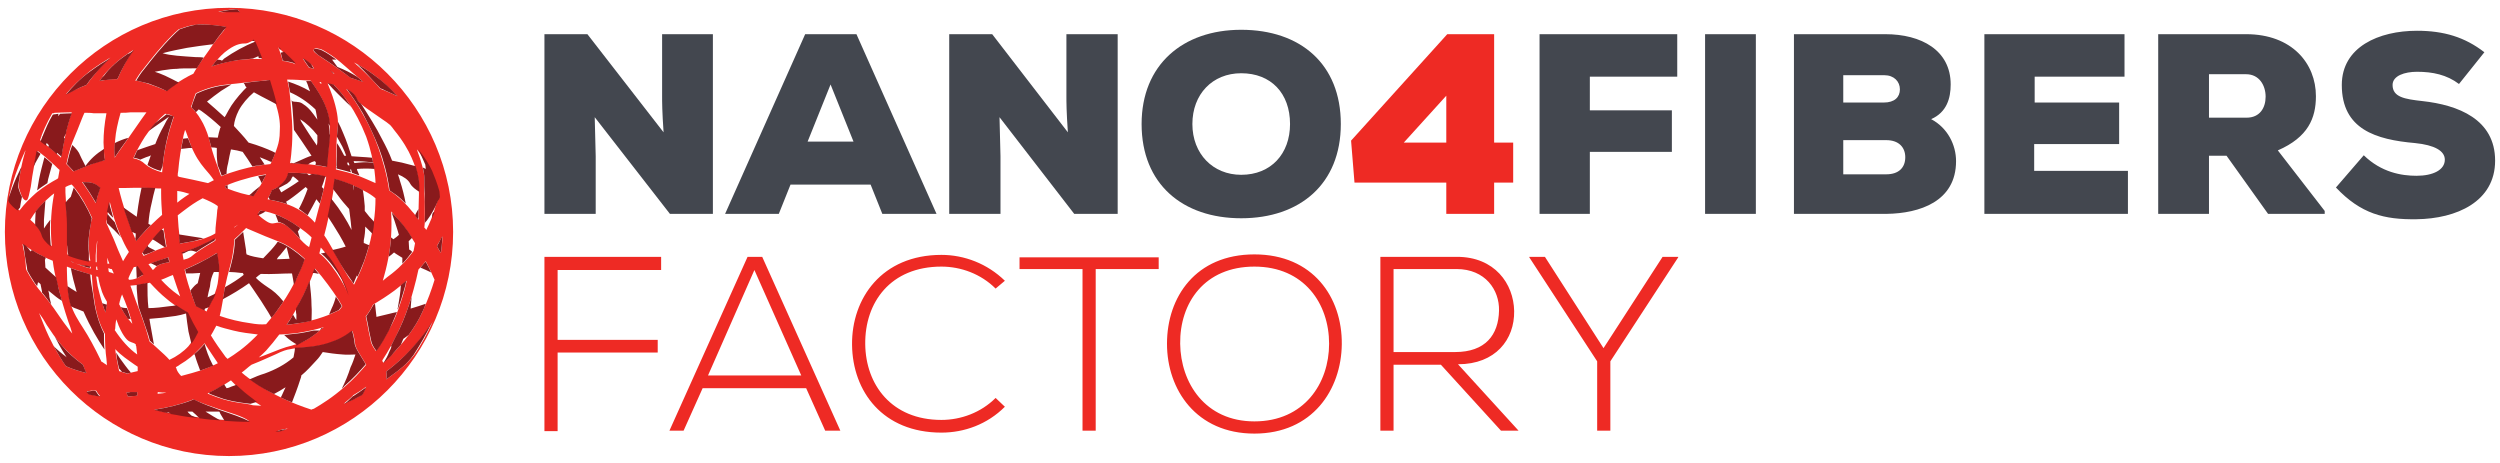
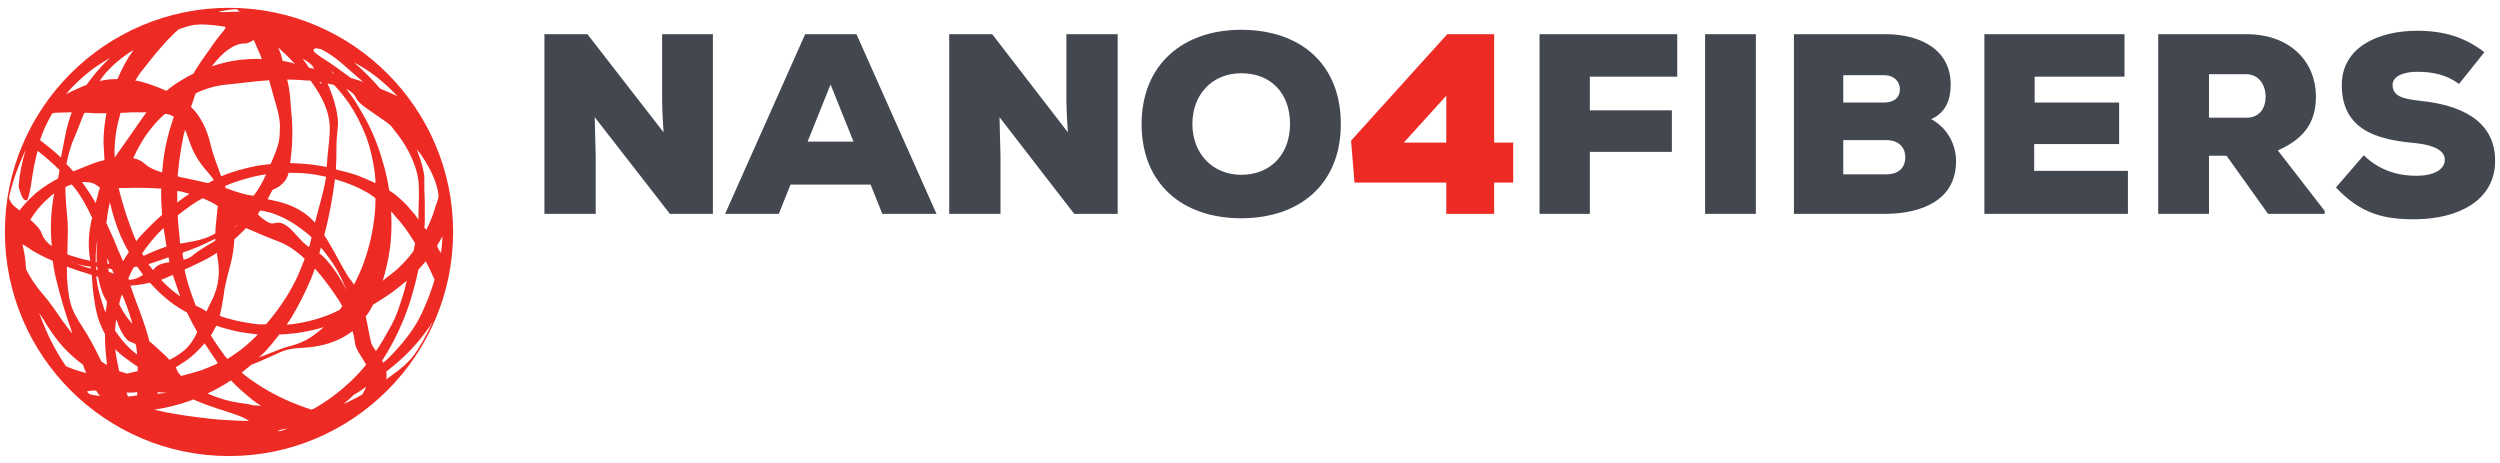
<svg xmlns="http://www.w3.org/2000/svg" version="1.1" id="Layer_1" x="0" y="0" viewBox="0 0 512 94.9" xml:space="preserve">
  <style>.st0{fill:#43474f}.st1{fill:#ee2a24}</style>
  <path class="st0" d="M135.9 27.1c-.3-4.4-.3-6.1-.3-7.5V7H146v36.8h-8.8L121.8 24l.2 8v11.8h-10.5V7h8.8l15.6 20.1zm42.4 10.7h-16.4l-2.4 6h-11L164.9 7h10.5l16.4 36.8h-11.1l-2.4-6zm-8.2-20.5L165.4 29h9.4l-4.7-11.7zm48.6 9.8c-.3-4.4-.3-6.1-.3-7.5V7h10.5v36.8H220L204.7 24l.2 8v11.8h-10.5V7h8.8l15.5 20.1zm35.5 17.6c-12 0-20.4-7-20.4-19.3 0-12.1 8.4-19.3 20.4-19.3 12.1 0 20.4 7 20.4 19.3s-8.4 19.3-20.4 19.3zm0-29.7c-5.9 0-10 4.3-10 10.4 0 6.1 4.2 10.4 10 10.4 6.1 0 10-4.3 10-10.4 0-6.3-3.9-10.4-10-10.4z" />
  <path class="st1" d="M306 7v22.2h3.9v8.2H306v6.4h-9.8v-6.4h-18.8l-.7-8.6L296.4 7h9.6zm-9.8 22.2v-9.6l-8.7 9.6h8.7z" />
  <path class="st0" d="M315.3 43.8V7h28.2v8.7h-17.9v6.9h16.8v8.5h-16.8v12.7h-10.3zm33.9 0V7h10.4v36.8h-10.4zM386.1 7c7.4 0 13.4 3.3 13.4 10.3 0 2.8-.8 5.7-4 7.1 3.4 1.8 5.1 5.3 5.1 8.6 0 8.3-7.5 10.7-14.2 10.8h-19V7h18.7zm-8.6 14h8.3c2.2 0 3.3-1.1 3.3-2.7s-1.2-2.9-3.2-2.9h-8.4V21zm0 14.7h8.8c2.6 0 3.9-1.4 3.9-3.5 0-2-1.3-3.5-3.9-3.5h-8.8v7zm58.3 8.1h-29.4V7h28.7v8.7h-18.4V21H434v8.5h-17.4V35h19.2v8.8zm40.2 0h-11.5L456 31.9h-3.6v11.9H442V7h18c9.4 0 14.3 6 14.3 12.7 0 4.5-1.6 8.4-7.8 11.1l9.6 12.4v.6zm-23.6-28.5v8.8h7.7c2.7 0 3.9-2 3.9-4.3s-1.3-4.6-4-4.6h-7.6zm51.2 1.9c-2.5-1.9-5.4-2.5-8.6-2.5-2.5 0-5 .8-5 2.7 0 2.5 2.5 2.9 6.1 3.3 7.3.8 14.9 3.7 14.9 12.2 0 8.4-7.9 11.9-16.1 12-6.6.1-11.4-1.1-16.5-6.5l5.7-6.6c3.6 3.5 7.7 4.2 10.8 4.2 3.4 0 5.8-1.2 5.8-3.3 0-1.8-2.1-3-6.1-3.4-8-.7-15-2.8-15-11.9 0-7.8 7.6-11.1 15.4-11.1 5.5 0 9.8 1.3 13.8 4.4l-5.2 6.5z" />
  <path class="st1" d="M46.9 1.6C21.6 1.6 1 22.2 1 47.5c0 25.3 20.6 45.9 45.9 45.9 25.3 0 45.9-20.6 45.9-45.9 0-25.3-20.6-45.9-45.9-45.9zm-45 38.5c.2-.9.5-1.9.8-2.9.6-2 1.5-4.2 2.5-6.4v.1c-.7 2.3-1.2 4.7-1.4 7.3 0 0 .4 1.6.9 2.4.3.4.6.6.9.3.2-.3.4-1.1.7-2.6.2-1.5.4-2.9.7-4.4.2-.9.4-1.9.7-3 1.1.8 2 1.6 3.1 2.6.5.4.9.9 1.4 1.3-.1.5-.2 1.1-.3 1.7 0 0-.1 0-.1.1-1.3.7-2.8 1.6-4.4 2.9-1.1 1-2.3 2.1-3.4 3.6-.4-.3-.7-.6-1-.8-.4-.4-.8-.7-.9-1.2-.3-.3-.2-.6-.2-1zM48.5 1.9c.1.1.1.1 0 0 .2.2.4.3.5.4l.1.1c-1.2 0-2.3 0-3.5.1-.3 0-.6-.1-.9-.1 1-.2 2.1-.4 3.3-.5h.5zm26.4 62.9c.6-.7 1.1-1.6 1.5-2.4 1.5-.9 2.9-1.8 4.4-2.9.8-.6 1.6-1.3 2.5-2-.1.5-.3 1.1-.4 1.7-.4 1.4-.8 2.7-1.3 4.1-.5 1.4-1.1 2.8-2 4.3-.7 1.3-1.5 2.7-2.6 4.3-.5-.7-1-1.4-1.1-2.2-.3-1.3-.5-2.4-.7-3.5-.1-.5-.2-.9-.3-1.4zm.1 14.4c-.2.5-.5 1.1-.8 1.6-.6.3-1.2.7-1.7.9-.7.4-1.4.7-2.1 1 .5-.5 1.1-.9 1.6-1.4l.4-.4c.9-.5 1.8-1.1 2.6-1.7zm-42.8-7.9c-.5-.5-1-.9-1.6-1.4-.1-.4-.2-.7-.3-1.1-1-3.6-2.4-6.8-3.1-8.9-.1-.4-.3-.8-.5-1.4.4 0 .7-.1 1.1-.1 1-.1 2-.3 2.9-.5 1.2 1.3 2.3 2.4 3.3 3.2.9.8 2.4 1.9 4.3 2.9.7 1.5 1.4 2.8 2.1 4-.4.9-.9 1.8-1.8 2.9-1 1.1-2.4 2.1-3.9 2.8-.5-.6-1.5-1.5-2.5-2.4zm1.9 9.1c-.5.1-1 .2-1.4.2-.1 0-.3 0-.4.1v-.4c.6.1 1.2.1 1.8.1zm-7.2-4.1c-.3.1-.5.1-.8.2H26c-.6-.2-1.1-.3-1.6-.5-.3-1.3-.5-2.5-.7-3.7 0-.3-.1-.6-.1-.8 1.2 1.3 2.6 2.2 4 3.2.2.1.4.3.6.4v.9c-.4.1-.8.2-1.3.3zm1.2 4v.7c-.3 0-.5 0-.7.1-.4 0-.8.1-1.2.1-.1-.3-.2-.6-.3-.8h.8c.5 0 .9 0 1.4-.1zm-11-13c-1.1-1.7-2.1-3.3-2.6-5-.5-1.7-.8-4.3-.8-7v-.7c.7.3 1.5.5 2.2.8 1 .3 2 .6 2.9.9.1 1.6.2 3.3.5 5 .3 2.5 1 5 2.2 7.1 0 2 .1 3.7.3 5.1 0 .4.1.8.1 1.3 0 0-.1 0-.1-.1-.4-.2-.7-.5-1.1-.7v-.1c-1.4-2.9-2.5-4.9-3.6-6.6zm3.4 13.8c-.9-.1-1.7-.2-2.2-.4l-.4-.4-.1-.1c.2-.1.5-.1.9-.2h1c.2.4.5.8.8 1.1zM10.5 49c0 .5.1.9.1 1.4-1-.7-1.7-1.6-2-2.4-.3-1.1-1.3-2-2.4-3 .9-1.5 2.1-3 3.7-4.4.4-.4.8-.7 1.2-1-.6 3.1-.8 6.3-.6 9.4zm-3.9 2.3c1 .6 1.9 1 2.4 1.3.4.2 1 .5 1.8.8.2 1.6.5 3.1.9 4.6.7 2.8 1.5 5.5 2.3 7.9.3.8.6 1.6.8 2.4-.3-.3-.5-.6-.8-1-1.4-1.8-2.2-3.1-3-4.2-.8-1.1-1.4-1.9-2.1-2.7-.7-.8-1.4-1.7-2.2-2.9-.4-.6-.8-1.3-1.3-2.2-.1-.3-.1-.5-.1-.7-.1-1.6-.3-2.8-.5-3.6l-.2-1c.7.4 1.4.9 2 1.3zm73.5-8c.2.2.4.4.6.7 1.6 1.7 3 3.6 4.3 5.8-.1.5-.2 1.1-.3 1.6-1.1 1.5-2.5 3.1-4.4 4.6-.7.5-1.3 1-1.9 1.5.4-1.4.8-2.9 1.1-4.5.6-3 .8-6.2.6-9.7zm4.3 0c-1.1-1.4-2.3-2.5-3.4-3.4-.4-.3-.8-.6-1.3-.9-.5-3.5-1.4-6.3-2.2-8.7-1-2.8-2.1-5.1-3.3-7.1-1-1.8-2-3.4-3.3-5 1 .5 1.7 1.1 2.1 2 .6 1.2 2.9 2.5 5.4 4.3.5.3 1 .7 1.5 1.1.3.3.5.6.8 1 1.8 2.2 2.9 4.1 3.6 5.7.7 1.6 1.1 2.9 1.3 4.1.2 1.2.2 2.2.2 3.4l-.1 4V45c-.4-.6-.8-1.2-1.3-1.7zM68.1 19.7c-.3-.8-.6-1.7-1-2.6.5.1.9.2 1.3.3 1.1 1.1 2.1 2.4 3.1 3.8 1.2 1.8 2.4 4 3.5 6.8 1 2.8 1.4 5 1.7 7 .1.9.2 1.7.2 2.5-1.1-.5-2.3-1-3.5-1.5-1.4-.5-2.9-.9-4.6-1.3v-.2c.1-1.6.1-2.8.1-3.8 0-1.9.1-3 .3-5 .1-1.2-.2-3.4-1.1-6zm-.6-5.4c.3.3.7.5 1 .8-.1 0-.2 0-.3-.1-.2-.3-.5-.5-.7-.7zm11.2 4.2c-.3-.1-.6-.2-.9-.4-1-1.2-2-2.2-3-3.2-.8-.8-1.6-1.5-2.3-2.1 1.2.6 2.5 1.4 3.9 2.4 2 1.5 3.6 3 5 4.5-.9-.4-1.7-.8-2.7-1.2zm-5.1-2.4c.3.2.5.5.8.7-.7-.3-1.5-.5-2.4-.8h-.1c-.4-.3-.9-.7-1.5-1.1-2.5-1.9-4.3-2.9-5.2-3.6-1-.7-1.2-1-.8-1.3.1-.1.3-.1.5-.1.1 0 .3.1.5.1.1 0 .3.1.4.1.1.1.3.1.4.2.9.5 2.2 1.3 3.6 2.5l3.8 3.3zm-7.8 1.1c-.1 0-.2-.2-.4-.4.1 0 .3 0 .4.1v.3zm-1.5-3.1c-.3-.1-.7-.2-1-.2-.4-.6-.8-1.2-1.3-1.9.4.2.7.5 1.1.7.2.2.4.3.6.5.3.2.5.6.6.9zm-1.2 2.4h.5c1.3 1.8 2.2 3.3 2.8 4.7.7 1.6 1 3 1.1 4.2.1 1.2 0 2.3-.1 3.5-.1 1.2-.3 2.5-.4 4.1 0 .4-.1.8-.1 1.2-1.6-.3-3.4-.6-5.4-.7-.7 0-1.4-.1-2.1-.1.2-1.1.3-2.3.4-3.7.1-1.6.1-3.3 0-5-.1-1.7-.3-3.4-.4-4.9-.1-1.2-.3-2.4-.6-3.5 1.5 0 3 .1 4.3.2zM46.5 38.6c-.1 0-.2-.1-.3-.1 0-.1-.1-.3-.1-.4 1.3-.6 2.8-1.1 4.3-1.5 1.3-.4 2.7-.7 4.1-.9-.3.6-.6 1.3-1 2-.5.9-1 1.7-1.6 2.4-1.6-.2-3.3-.7-5.4-1.5zm2.3 7.4c-.2.1-.4.3-.8.6v-.1c.3-.2.6-.4.8-.5-.1 0 0 0 0 0zm4.1-2.3c.1-.2.3-.4.4-.6 2.7.4 5.2 1.5 7.9 3.4 1.1.8 1.9 1.4 2.6 2.1v.1c-.2.6-.3 1.3-.5 1.9-.7-.4-1.4-1.1-3.1-3-.9-1-1.6-1.5-2.1-1.7-.5-.3-.9-.3-1.3-.3-.7.1-1.1.4-2.1-.2-.8-.5-1.4-1-1.8-1.4-.1-.2 0-.2 0-.3zm8.9-.4c-2.3-1.5-4.6-2-7-2.5.6-1.1 1-1.9 1-1.9s.5-.2 1.2-.6c.6-.4 1.4-1.1 1.8-2 .1-.2.2-.5.3-.9 1.1 0 2.2 0 3.3.1 1.5.1 3 .4 4.4.7-.3 1.8-.7 3.4-1.1 4.9-.4 1.5-.8 2.9-1.2 4.5-.8-.9-1.7-1.7-2.7-2.3zM59 12.7c-.3-.1-.7-.2-1.1-.2 0-.1-.1-.3-.1-.4-.2-.8-.5-1.6-.8-2.4l.5.5c1 .9 2 1.9 3 3-.4-.3-.9-.4-1.5-.5zm-1.7 14.2c0 1.3-.2 2.3-.5 3.2-.3 1-.7 1.9-1.2 3.1-.1.1-.1.2-.2.4-.8.1-1.7.2-2.5.3-2.6.5-5.2 1.2-7.6 2.2-.2-.5-.4-1-.5-1.4-.7-1.8-1.3-3.5-1.7-5.2-.4-1.7-.9-3-1.5-4.2-.6-1.1-1.2-2.1-2.1-3l-.4-.4c.3-.7.5-1.5.8-2.3.1-.2.1-.3.2-.5 2.1-1 4.2-1.6 6.5-1.8 2.3-.2 4.9-.6 7.7-.8.3 0 .5 0 .8-.1.5 1.7 1 3.5 1.5 5.3.7 2.3.8 3.9.7 5.2zM40.1 62.6c-.8-2-1.5-4.1-2-6-.1-.5-.2-.9-.3-1.4.9-.4 1.8-.8 2.8-1.3 1.3-.6 2.6-1.3 3.8-2.1.1.6.2 1.3.3 2 .1 1 .2 2.1 0 3.4-.1 1.2-.5 2.5-1.1 3.9-.5 1-1 1.9-1.3 2.7-.7-.5-1.5-.9-2.2-1.2zm1.4 3zm-15.1-8.3c0-.1-.1-.2-.1-.3.3-.8.7-1.5 1.1-2.3.3 0 .5-.1.7-.1.3.5.7.9 1 1.4.1.1.1.2.2.3-.5.3-1 .6-1.6.8-.3.1-.8.2-1.3.2zm.4 7.9c.1.3.2.7.3 1.1l-.1-.1c-.9-1-1.8-2.3-2.6-3.9.1-.3.1-.6.2-.8.1-.4.2-.8.4-1.2.8 1.8 1.4 3.6 1.8 4.9zm5.6-26.6h.6v1c0 1.5.1 2.9.2 4.4-1.5 1.3-2.9 2.7-4.2 4.1-.4.4-.8.9-1.1 1.3-.9-2.1-1.6-4.1-2.2-5.9-.5-1.6-1-3.3-1.4-5h1.4c2.6-.1 5.4 0 6.7.1zm-5.1-6.2c.2-.4.4-.9.6-1.3.7-1.3 1.5-2.8 2.5-4.1 1-1.3 2.1-2.6 3.3-3.6.1 0 .1-.1.2-.1.5.1 1 .2 1.3.4.1.1.3.1.4.2-.5 1.5-1 3.1-1.4 4.8-.5 2-.8 4.2-1 6.6-1.5-.4-2.7-1-3.5-1.7-.6-.6-1.4-1-2.4-1.2zm1.8 19.5c1.2-1.7 2.5-3.4 3.9-4.7l.5-.5c.2 1.3.4 2.6.6 3.8-.2.1-.4.1-.6.2-1.5.5-2.7 1.1-4.1 1.7-.1-.2-.2-.4-.3-.5zm5.4.8c.1.3.2.7.2 1-.8.1-1.4.3-1.8.4-.5.2-.8.4-1 .6-.2.2-.3.4-.6.6l-.9-1.2c1.3-.4 2.7-.9 4.1-1.4zm.7 3.7c.1 0 .2-.1.2-.1.5 1.5 1 3 1.5 4.4-.1-.1-.3-.2-.4-.3-1.3-.9-2.5-2-3.5-3.1.9-.3 1.6-.7 2.2-.9zm3.6-16.7l-.9.6c-.6.4-1.1.8-1.6 1.2v-2.4c.8.1 1.6.3 2.5.6zm-2.4-3.6c0-.4 0-.7.1-1.1.2-2.4.6-4.8 1.1-7.3.1-.4.2-.7.3-1.1.1.1.1.3.2.4.3.8.6 1.7 1 2.8.9 2.2 1.8 3.5 2.8 4.7.7.8 1.4 1.6 1.9 2.4l-1.2.6c-2.1-.5-4.1-.9-6-1.3 0-.1-.1-.1-.2-.1zm.5 13.8c-.1-.4-.1-.8-.1-1.1-.2-1.6-.3-3.1-.4-4.7.6-.5 1.2-.9 1.7-1.3.8-.6 1.9-1.4 3.4-2.2 1.2.5 2.3 1 3.1 1.6 0 .3 0 .5-.1.8-.1 1.7-.4 3.3-.4 4.8-1.3.8-2.9 1.3-4.4 1.6-1 .2-1.9.3-2.8.5zm1.5 1.5c.9-.4 2-.7 3.6-1.5.7-.3 1.4-.7 2.1-1v.4c-.2.1-.4.2-.5.3-.9.5-1.7 1-2.3 1.4-1.3.8-1.7 1.2-2.2 1.6-.3.2-.7.4-1.2.5-.1 0-.2.1-.3.1-.1-.5-.2-.9-.2-1.4.2-.2.6-.3 1-.4zm10.4-39.1c-1.8.2-3.6.7-5.5 1.3l.3-.3c1.2-1.5 2.2-2.5 3.1-3.1 1.8-1.3 2.9-1.3 3.6-1.3.4 0 .9-.3 1.7-.7.3.7.5 1.3.8 1.9.3.6.6 1.3.8 2-1.5-.1-3.1 0-4.8.2zm-3-6c-1.2 1.4-2.2 2.8-3 4-.8 1.1-1.8 2.5-2.8 4.1-.1.2-.3.5-.4.7-1.3.6-2.6 1.4-3.8 2.2-.6.4-1.1.8-1.7 1.3-1.1-.5-2.4-1-3.9-1.5-.9-.3-1.7-.5-2.5-.6.5-.8 1-1.6 1.6-2.3 1.8-2.3 3.6-4.6 5.9-6.9.4-.4.9-.9 1.4-1.3.9-.3 1.7-.6 2.6-.8.2 0 .3-.1.5-.1.3 0 .7 0 1.1-.1 1.3 0 2.7.1 4.1.3.4.1.9.1 1.3.2 0 .3-.2.5-.4.8zM30 23c-1.4 1.9-2.3 3.3-3.1 4.4-.8 1.2-1.5 2.1-2.1 3-.4.6-.9 1.2-1.3 1.9-.1-1.5 0-2.8.1-3.8.1-1.4.5-3.3 1.1-5.4.7 0 1.4 0 2.1-.1H30zm-2.9-12.4c-1.1 1.5-2.1 3.4-3 5.5 0 0 0 .1-.1.1h-.5c-1.1 0-2.2.2-3.1.4.2-.3.5-.7.7-1 1.6-2 3.8-3.9 6.3-5.4-.1.1-.2.2-.3.4zm-5.7 22.2c-1 .2-1.9.5-2.9.9-1.3.5-2.5 1-3.5 1.4-.4-.5-.9-1-1.4-1.5.3-1.4.6-2.8 1.2-4.4.8-1.9 1.4-3.4 1.9-4.7.2-.5.4-1 .6-1.4.7 0 1.3 0 1.9.1h2.6c-.4 2.1-.6 4.1-.6 6 .1 1.3.1 2.5.2 3.6zm-1.6 20.5v.4h-.2v-1.4c.1-1.8.3-3 .3-3 .1 0-.2 1.7-.1 4zm.1 1.3c0 .2 0 .4.1.7-.1 0-.2 0-.3-.1v-.6h.2zm-.3-13c-.9-1.6-1.8-2.9-2.5-3.9-.1-.1-.2-.3-.3-.4.3 0 .6-.1.8 0 1.6 0 2.3.7 2.8 1.1h.1c-.1.2-.1.4-.2.5-.2.9-.5 1.8-.7 2.7zm-1 4.1c-.4 2.2-.6 4.4-.2 7.1 0 .2.1.4.1.6-1.7-.3-3.3-.8-4.7-1.3 0-1.7.1-3.3.1-4.9 0-2.5-.4-4.9-.5-7.8v-1.1c.4-.2.8-.4 1.2-.5h.1c.1.1.1.2.2.2 1.8 2.2 3 4.5 4 6.7-.2.3-.2.7-.3 1zm0 9.3c-1.3-.3-2.5-.8-3.3-1.1-.6-.2-.8-.4-.8-.4s.3.1.8.4c.5.2 1.3.4 2.3.6.3 0 .6.1.9.1.1.1.1.3.1.4zm.4-39.3c-.5.6-.9 1.2-1.3 1.7-1.1.4-2.1.9-3 1.3l-1.2.6c1.3-1.6 3-3.2 5-4.8 1.5-1.1 2.9-2 4.1-2.7-1.5 1.4-2.7 2.7-3.6 3.9zM14.7 23c-.5 1.3-.8 2.5-1.1 3.6-.4 1.9-.7 3.6-1.1 5.6v.1l-.2-.2c-1.4-1.3-2.4-2.1-4.1-3.4.5-1.6 1.3-3.4 2.5-5.5.2 0 .3 0 .5-.1.8 0 1.9-.1 3.5-.1zM9.6 66.6c.8 1.2 1.7 2.6 3.1 4.2 1.1 1.2 2.5 2.6 4.3 3.9.2.6.4 1.2.7 1.7-1.2-.3-2.6-.7-4.2-1.4-1.1-1.6-2.3-3.6-3.5-6.1-.8-1.7-1.4-3.3-2-4.8.6.8 1.1 1.6 1.6 2.5zm12-2.6c-.1-.3-.2-.5-.3-.8-.4-1.2-.8-2.5-1.3-4.6-.1-.7-.2-1.4-.3-2 .1 0 .3.1.4.1.2 1.2.5 2.2.8 3.1.4 1 .7 1.5 1 2 0 .7-.2 1.4-.3 2.2zm.3-11.2c.1.1.1.3.2.4.1.3.2.5.3.8H22c0-.4 0-.8-.1-1.2zm.5 2.2c.2.1.3.1.5.1.1.3.3.6.4.9h-.1c-.2-.1-.5-.2-.9-.3-.1-.3-.1-.5-.1-.8.1 0 .2.1.2.1zm.9-6l-1.5-3.3c0-.2 0-.5.1-.7.1-1.4.4-2.6.6-3.6.5 2.2 1.2 4.6 2.2 6.9.5 1.1 1 2.2 1.7 3.3-.4.6-.8 1.2-1.2 1.9-.7-1.5-1.3-3-1.9-4.5zm.3 18.2c0-.5.1-1.1.2-1.8.2.4.3.8.5 1.3.5 1.2 1 2 1.4 2.5.4.5.7.7 1 .8.4.2.7.2 1.1.5 0 .1 0 .3.1.4.1.6.1 1.2.2 1.7-1.7-1.2-3.2-2.9-4.6-5 .1-.2.1-.3.1-.4zm13.2 7.5c1.7-1 3-2.1 4-3.2.4-.4.8-.8 1.1-1.2 1.1 1.7 2 3 2.6 3.9 0 .1.1.1.1.2-1.2.6-2.3 1-3.3 1.4-1.3.4-2.6.8-4.2 1.2-.5-.5-.8-1-.9-1.3 0-.1-.1-.3-.2-.5.3-.2.6-.3.8-.5zm6.4-6c0-.1.1-.1.1-.2.4-.6.7-1.3 1-1.8 1.1.4 2.3.7 3.5 1 1.6.4 3.3.6 5 .8l-.6.6c-2.1 2.1-4 3.4-5.6 4.4l-.4-.4c-1.1-1.5-2.1-2.9-3-4.4zm8.1-2.5c-2.2-.3-4.3-.8-6.3-1.5.1-.4.2-.9.3-1.3.3-1.5.5-2.8.7-4.3.3-1.5.7-3.1 1.3-5.3.4-1.6.6-3.2.7-4.8.6-.5 1.2-1.1 1.8-1.7l.6-.6c.1 0 .2.1.2.1 2.5 1.1 5.2 2.2 6.8 2.8 1.5.6 3.3 1.8 4.9 3.3l.1.1c-.5 1.3-1 2.6-1.7 4.1-.8 1.6-1.7 3.3-3.1 5.3-.9 1.3-1.9 2.6-3.1 4-1 .1-2.1 0-3.2-.2zm3.2 5.6c.9-1 1.8-2.1 2.7-3.3 1.2 0 2.5-.2 3.7-.3 1.9-.3 3.8-.7 5.4-1.2-.9.8-1.8 1.5-2.7 2.1-1.2.8-2.5 1.3-3.9 1.7-1.4.3-3.1 1-5.1 1.8-.5.2-1 .4-1.6.6.5-.4 1-.9 1.5-1.4zm11.7-6.9c-1.7.6-3.9 1.2-6.5 1.5-.3 0-.7.1-1 .1.3-.5.7-1 1-1.5 1.5-2.5 2.8-5.1 4-7.9.3-.7.5-1.4.8-2.1.9 1 1.8 2.1 2.6 3.2.7.9 1.5 2.1 2.3 3.3.2.4.5.8.7 1.2-.2.3-.4.6-.6.8-1.1.5-2.1 1-3.3 1.4zm3.6-7.6c-1.1-1.9-2.7-4-4-5.1-.1-.1-.3-.2-.4-.3l.3-1.2c.5.5 1 1.2 1.6 2 1.3 1.7 2.4 3.7 3.1 5.4.5 1.1.8 2.1.9 2.5-.1-.6-.6-1.9-1.5-3.3zm-2.5-7.7c-.3-.5-.6-1-.9-1.4.7-2.6 1.2-5.1 1.6-7.5.3-1.5.4-2.8.6-4 2.8.8 5 1.8 6 2.4.8.4 1.6.9 2.3 1.5 0 1.6-.1 3.2-.4 5.2-.3 2.1-.8 4.6-1.9 7.7-.6 1.8-1.4 3.4-2.1 4.8-.3-.5-.7-1-1.1-1.5-1.4-2.2-2.6-4.7-4.1-7.2zm14.5 17.8c1.2-2.6 2.2-5.4 2.9-8.1.4-1.4.7-2.7 1-4.1.5-.5 1-1.1 1.5-1.7l.3.6c.5 1 1 2 1.5 3.2-.6 2-1.4 4.2-2.5 6.6-1.4 3.1-3.6 6-6.4 8.9-.5.5-1 1-1.6 1.5-.1-.2-.2-.3-.2-.5 1.3-2 2.5-4.2 3.5-6.4zm5.5-20.3c-.1-.2-.2-.3-.4-.5.1-.6.1-1.1.1-1.6v-3.7c-.1-1.9-.1-2.9-.1-4.9 0-1-.5-3.1-1.5-5.7 0-.1 0-.1-.1-.2 1.5 1.8 2.2 3.2 2.9 4.5.6 1.2 1.1 2.4 1.5 4.2.1.4.1.8.1 1.2-.2.6-.3 1.2-.6 1.8-.5 1.9-1.2 3.5-1.9 4.9zm2.7 2.4c.2-.4.4-.7.6-1.1 0 1.1-.1 2.2-.3 3.4-.3-.4-.5-.8-.7-1.2 0-.1-.1-.1-.1-.2.1-.3.3-.6.5-.9zM31.6 83.9s.1-.1 0 0c2.6-.4 5.1-1 7.5-1.9.1 0 .3-.1.4-.2.1 0 .2.1.3.1 1.6.7 3.3 1.3 4.8 1.8 2.7.9 5 1.5 6.4 2.5-1.9 0-3.6-.1-5.1-.2-1.8-.1-3.4-.3-5-.5s-3.2-.4-4.9-.7c-1.3-.2-2.8-.5-4.4-.9zM49 82.5c-.7-.1-1.8-.3-3.2-.7-1-.3-2.1-.7-3.3-1.2 1.7-.8 3.3-1.7 4.8-2.7 1.2 1.3 2.7 2.6 4.3 3.9.6.5 1.2.9 1.9 1.3-.6 0-1.1-.1-1.7-.1-1-.3-2.1-.4-2.8-.5zm3.3-4.1c-.9-.6-1.9-1.3-2.8-2.1.7-.5 1.3-1.1 2-1.6 2.3-.9 3.9-1.7 5.1-2.2 1.2-.6 2.1-.9 2.9-1 .8-.2 1.7-.2 2.9-.3 1.2-.1 2.7-.2 5-.9 1.8-.6 3.4-1.4 4.8-2.5.4 1.4.5 2.4.5 2.4 0 1.1 1.4 2.9 2.3 4.5-1.2 1.4-2.6 3-4.4 4.5-2.5 2.2-4.6 3.5-6.3 4.5-.1 0-.2.1-.3.1-.1 0-.1 0-.2.1-4-1.3-7.8-3-11.5-5.5zm4.7 9.8l.9-.3c.2 0 .5 0 .7-.1.2 0 .3 0 .5-.1-.4.2-.9.3-1.4.5-.1 0-.3.1-.4.1h-.8c.2 0 .4 0 .5-.1zm23.2-11.3c-.4.3-.7.5-1.1.8.1-.6.1-1.1 0-1.6l1.5-1.2c1.6-1.3 3.3-2.9 5-4.9 1-1.2 2.1-2.6 3-4.1-1.1 2.4-2.3 4.7-3.8 6.8-1.5 1.9-2.8 2.9-4.6 4.2z" />
-   <path d="M61.2 46.5c-1.6-1.2-3.2-2-4.8-2.6.2.5.4 1 .6 1.6.3 0 .6.1 1 .3.5.3 1.2.8 2.1 1.7.6.6 1 1.1 1.4 1.5-.2-.5-.3-1-.5-1.6.2-.2.3-.5.5-.7-.1-.1-.2-.1-.3-.2zM41.5 65.6zm-10.7.9c-.1-.4-.1-.8-.2-1.2 1.6-.1 3.4-.3 5.4-.6.7-.1 1.4-.3 2.1-.5.1 1.1.3 2.3.5 3.7.2.8.4 1.7.6 2.5.6-.8 1-1.6 1.4-2.4-.7-1.2-1.4-2.5-2.1-4-.9-.5-1.7-1-2.4-1.5-.4.1-.9.2-1.3.2-1.5.2-3 .4-4.4.4-.2-1.8-.2-3.4-.2-5v-.2c-.7.2-1.5.3-2.2.4v.8c.1 1.4.2 2.7.4 3.8.6 1.7 1.3 3.7 2 5.8.1.4.2.7.3 1.1.3.2.5.5.8.7v-.1c-.2-1.1-.4-2.3-.7-3.9zM64.4 55c-.1.3-.2.6-.4.9.5 0 .9.1 1.3.2-.3-.4-.6-.7-.9-1.1zM46.5 38.6c.1 0 .1.1.2.1-.1-.3-.1-.5-.1-.8-.2.1-.3.1-.5.2 0 .1.1.3.1.4.1.1.2.1.3.1zm-2.7 17.1h1.1c0-.7 0-1.3-.1-1.9-.1-.7-.2-1.4-.3-2-1.3.8-2.6 1.5-3.8 2.1-1 .5-1.9.9-2.8 1.3.1.3.1.5.2.8.9 0 1.9 0 2.9-.1-.3 1.2-.5 2.1-.5 2.1s-.5.3-1 .9c-.2.2-.3.4-.5.6.3 1.1.7 2.1 1.1 3.2l1.8.9c0-.1 0-.3.1-.4.3-.1.6-.2.8-.3.3-.5.5-1.1.9-1.7.2-.4.3-.7.5-1.1-.6.3-1.1.5-1.7.8.1-.7.3-1.4.5-2.2.1-1.3.4-2.2.8-3zm9.3-19.2c.2.3.3.7.5 1 .3-.6.6-1.2.9-1.7-.6.1-1.1.2-1.6.3 0 .1.1.3.2.4zm-.2 7.2l-.2.2.2.2c.1-.1.3-.2.4-.2.4-.2.8-.4 1.1-.6-.4-.1-.8-.2-1.2-.2 0 .2-.1.4-.3.6zm-30.7-.1c.3.3.6.7 1 1-.3-1.1-.6-2.2-.9-3.2-.1.6-.2 1.2-.4 2 .2.1.3.1.3.2zm5.5 5.3c.1.2.1.3.2.5.4-.4.7-.9 1.1-1.3.6-.7 1.2-1.3 1.9-2-.1-.1-.3-.1-.4-.2 0 0-.1 0-.1-.1.1-1.4.3-2.8.7-4.4.2-.9.4-1.9.7-2.9-.7 0-1.7-.1-2.8-.1-.3 1.3-.5 2.5-.7 3.8-.1.7-.2 1.5-.3 2.2-.9-.6-1.8-1.3-2.7-1.9.1.3.2.6.3 1 .4 1.2.9 2.6 1.4 4 .1 0 .2.1.3.1.2.1.3.2.5.2 0 .4 0 .8-.1 1.1.1.1 0 .1 0 0zm11.4-19.1l-.6-1.5c-.3 0-.7.1-1 .1-.1.7-.3 1.4-.4 2.1.3 0 .6-.1.9-.1.5-.1.9-.1 1.4-.1-.2-.2-.2-.4-.3-.5zM24.6 48.3c-.4-.9-.8-1.9-1.1-2.8-.6-.6-1.1-1.2-1.5-1.7-.1.4-.1.8-.1 1.3v.6c1 .9 2 1.9 2.9 2.9-.1-.2-.2-.3-.2-.3zm9.4 2.2c-.2-1.1-.4-2.2-.5-3.3-.2-.1-.3-.1-.5-.2l-.1.1c-.6.6-1.1 1.2-1.7 1.9.6.3 1.3.8 2.5 1.6.2 0 .3-.1.3-.1zm-2.2.8c-.6-.3-1.1-.5-1.5-.8v-.3c-.4.5-.8 1-1.1 1.5.1.2.2.4.3.5.7-.2 1.5-.5 2.3-.9zm-5.9 29.1c.1.3.2.6.3.8.4 0 .8-.1 1.2-.1.2 0 .4 0 .7-.1v-.7h-1.4c-.2.1-.5.1-.8.1zm-4.6-17.2c.1.3.2.5.3.8.1-.5.2-1.1.3-1.6-.3-.1-.6-.2-1-.3.2.4.3.8.4 1.1zm-.9-24.3c.1-.2.1-.4.2-.5h-.1c-.5-.4-1.2-1.1-2.8-1.1h-.8c.1.1.2.3.3.4.7 1 1.6 2.4 2.5 3.9.1-.9.4-1.8.7-2.7zm16.3 9.9c0 .4.1.7.1 1.1.9-.2 1.8-.3 2.8-.5l2.1-.6c-1.9-.3-3.8-.6-5.1-.8.1.2.1.5.1.8zm1.1 3c.6-.3 1-.7 2.1-.3.1 0 .2.1.3.1.3-.2.6-.4 1-.7.6-.4 1.5-.9 2.3-1.4.2-.1.4-.2.5-.3v-.4c-.1.1-.3.1-.4.2-.5.3-1.1.6-1.6.8-1.6.8-2.7 1.2-3.6 1.5-.4.1-.8.3-1.2.4v.2c.3 0 .5 0 .6-.1zm-11 13.6c0-.1 0-.1-.1-.2-.2-.6-.4-1.3-.7-2.1-.5 0-.9-.1-1.3-.2.5.9 1 1.7 1.5 2.4.3 0 .5 0 .6.1zm2.6-9.2c-.1-.1-.1-.2-.2-.3-.3-.4-.7-.9-1-1.4-.1 0-.2 0-.3.1 0 .8.1 1.6.1 2.4.4-.2.9-.5 1.4-.8zm3.5-2.1c.4-.1 1-.3 1.8-.4-.1-.3-.2-.6-.2-1-1.3.4-2.5.8-3.6 1.2l1.2.6c.1-.1.4-.2.8-.4zM51 40c.3.1.6.1.9.2.5-.6.9-1.3 1.4-2.1-.6.5-1.3 1-1.9 1.6-.1.1-.3.2-.4.3zM19.2 61.2c-.1-.4-.1-.9-.2-1.3-.2-1.1-.4-2.2-.5-3.4v-.3c-.8-.3-1.7-.5-2.6-.8-.5-.2-.9-.3-1.4-.5.3 1.6.7 3.2 1.2 4.9-.3-.2-.5-.3-.8-.5-.4-.2-.7-.5-1.1-.7.1 1.4.3 2.7.6 3.7 0 .1.1.3.1.4.4.2.7.4 1.1.5l1.5.6c1.4 3.2 2.9 5.7 4.3 7.8-.1-1-.1-2.1-.1-3.3-1.1-2.2-1.8-4.7-2.1-7.1zm29.2 17.6c-.4.2-.9.3-1.3.5-.2.1-.5.2-.7.2-.2-.3-.3-.5-.5-.8-1 .6-2 1.2-3.1 1.7 0 .1.1.1.1.2h-.1c1 .4 2.1.8 3 1.1 1.4.4 2.5.6 3.2.7.6.1 1.4.2 2.3.3.4-.1.9-.3 1.3-.4-.3-.2-.6-.5-.9-.7-1.1-.8-2.3-1.8-3.3-2.8zM9.3 41.1c-.7.7-1.4 1.4-2 2.2 0 .7-.1 1.4-.1 2.1v.7c.6.6 1.1 1.3 1.3 2 .2.8.9 1.6 1.9 2.4v-.1c0-.4-.1-.9-.1-1.3-.1-1.4-.1-2.8 0-4.1-.5.6-.9 1.2-1.3 1.8V45c.1-1.4.2-2.6.3-3.9zm25.9-17.4c-.3-.1-.7-.2-1.1-.3-.9.7-1.6 1.3-2.3 1.8-.5.5-.9 1-1.3 1.6.8-.6 1.7-1.2 2.7-1.9.4-.3.9-.6 1.4-1-.4.6-.7 1.2-1 1.8-.7 1.2-1.3 2.5-1.8 3.8-1.2.4-2.4.8-3.5 1.2-.1 0-.1.1-.2.1 0 .1-.1.1-.1.2-.2.5-.4.9-.6 1.3.5.1.9.2 1.3.4.4-.2.8-.3 1.2-.5.3-.1.7-.2 1-.4-.2.6-.4 1.1-.6 1.7 0 .1-.1.2-.1.3.7.5 1.6.9 2.7 1.2.1-.3.3-.7.4-1 .2-1.9.5-3.8.9-5.5.4-1.7.9-3.3 1.4-4.8-.2.1-.3.1-.4 0zM7.5 30.9C7.3 32 7.1 33 6.9 34v.1c.4-.9.9-1.7 1.4-2.6-.3-.2-.5-.4-.8-.6zM57 88.2c-.2.1-.4.1-.6.2h.8c.1 0 .3-.1.4-.1.4-.1.8-.3 1.1-.4-.4 0-.8.1-1.2.1 0 .1-.2.1-.5.2zm-17.1-6.3c-.1 0-.2-.1-.3-.1-.1.1-.3.1-.4.2-2.4.9-5 1.5-7.5 1.9v.1c1.1.3 2.1.5 3.1.7-.2-.1-.5-.2-.7-.3h.3c.2.1.4.2.6.4.4.1.8.1 1.2.2 1.5.3 2.9.5 4.3.6-.2-.1-.4-.1-.6-.2-.2-.1-.5-.2-.7-.3-.3-.3-.6-.5-.8-.8h1c.5.4 1 .9 1.5 1.4h.2c1.3.2 2.6.3 4 .4-.9-.5-1.9-1.1-3-1.8h2.8c.1.1.2.3.2.4l.9 1.5h.1c1.5.1 3.2.2 5.1.2-1.5-.9-3.8-1.6-6.4-2.5-1.6-.6-3.3-1.2-4.9-2zm23.6-12.7c.9-.6 1.8-1.3 2.7-2.1-.1 0-.3.1-.4.1-.1.1-.1.2-.2.3 0 .1-.1.1-.1.2h-1.3c-1.1.2-2.2.5-3.3.6l-2.7.3c.6.6 1.2 1.1 2 1.6.2.1.3.2.5.3v.3c.9-.6 1.9-1 2.8-1.6zm17.1 5.7l-1.5 1.2c.1.5.1 1 0 1.6.4-.3.7-.5 1.1-.8 1.8-1.3 3.1-2.3 4.5-4.2 1.4-2.2 2.7-4.4 3.8-6.8-.9 1.5-1.9 2.8-3 4.1-1.6 1.9-3.3 3.6-4.9 4.9zM34.2 18.7c.5-.5 1.1-.9 1.7-1.3.2-.2.5-.3.7-.5-.9-.5-1.8-.9-2.8-1.4-.7-.3-1.4-.6-2.1-.8.6-.1 1.1-.2 1.6-.3 1.2-.2 2.2-.3 2.9-.3.7-.1 1.9-.1 3.3-.1h.8c.5-.8 1-1.5 1.4-2.2-.5-.1-1.1-.1-1.6-.1-2.8-.2-5.2-.3-6.8-.8 1.8-.5 3.5-.8 5-1.1 1.8-.3 3.4-.5 5-.7.1 0 .3 0 .4-.1.6-.9 1.3-1.8 2.1-2.8.2-.2.4-.4.6-.7-.4-.1-.9-.1-1.3-.2-1.5-.2-2.8-.3-4.1-.3-.4 0-.8 0-1.1.1-.2 0-.3.1-.5.1-.9.2-1.7.5-2.6.8-.5.4-.9.8-1.4 1.3-2.3 2.3-4.1 4.6-5.9 6.9-.6.7-1.1 1.5-1.6 2.3.8.2 1.6.4 2.5.6 1.4.5 2.7 1 3.8 1.6zm11.3-6.3c-.1 0-.2 0-.3-.1-.2 0-.5-.1-.7-.1-.3.3-.6.7-.9 1.1l-.3.3c1.9-.6 3.7-1 5.5-1.3l3-.3c.2-.1.4-.2.7-.3.1-.1.3-.1.4-.2 0 .1.1.3.1.4h-.1.8c-.3-.7-.5-1.3-.8-2-.2-.5-.4-.9-.6-1.4-2.2.9-4.4 2.1-6.4 3.5l-.4.4zM15.4 53.9c.7.3 1.8.7 3 1v-.4c-.2 0-.4 0-.6-.1-1.1 0-1.9-.3-2.4-.5zm65.9 10c-.6.1-1.2.3-1.7.4-.9.2-1.7.4-2.5.6l-.3-2.7c-.1.1-.2.1-.3.2-.5.9-1 1.7-1.5 2.4.1.5.2.9.3 1.4.2 1.1.4 2.2.7 3.5.1.7.5 1.4 1.1 2.2 1.1-1.5 1.9-3 2.6-4.3.6-1.3 1.1-2.5 1.6-3.7zm-41.5 8.6c0 .1 0 .1.1.2.3 1.1.7 2.1 1.1 3.2.1 0 .2-.1.3-.1l2.4-.9s0-.1-.1-.1c-.9-1.7-1.4-3.2-1.7-4.4-.3.4-.7.8-1.1 1.2-.3.3-.6.6-1 .9zM60 64.4l-.3.6c-.3.5-.6 1-1 1.5.4 0 .7-.1 1-.1 1.5-.2 2.9-.4 4.1-.7 0-1 .1-2 0-3.1 0-1.6-.2-3.3-.4-5.1-.8 2-1.7 3.9-2.8 5.7 0 .4 0 .8.1 1.2v1.1c-.1-.1-.2-.2-.3-.4-.1-.2-.3-.5-.4-.7zm11.4-3.9c-.1-.4-.4-1.4-.9-2.5-.7-1.6-1.8-3.7-3.1-5.4-.3-.3-.5-.6-.7-.9-.4.1-.7.2-1 .2.1.1.2.1.3.2 1.3 1.1 2.9 3.2 4 5.1.7 1.5 1.2 2.8 1.4 3.3zm-45.3 16c.2-.1.5-.1.7-.2-.8-.9-1.5-1.9-2.3-3-.3-.4-.5-.8-.7-1.1v.1c.1 1 .3 2.1.6 3.2.2.2.4.4.6.7.3 0 .7.2 1.1.3zm31.4-66.4h.1l-.5-.5c.1.2.1.4.2.6 0-.1.1-.1.2-.1zM15.4 53.9c-.5-.2-.8-.4-.8-.4 0 .1.2.2.8.4zm73.2-10.2c-.1.2-.1.5-.1 1 .2-.4.3-.8.5-1.2-.2-.1-.3 0-.4.2zm1.4 5.8c-.2.3-.3.6-.5.9 0 .1.1.1.1.2.2.4.4.7.7 1.2.2-1.1.2-2.2.3-3.4-.3.4-.4.7-.6 1.1zM78.3 28.6c-1.3-2.6-2.8-4.9-4.2-7.1-.1-.1-.1-.2-.2-.3-.4-.3-.7-.7-.8-1-.4-.9-1.1-1.5-2.1-2 1.2 1.6 2.3 3.3 3.3 5 1.1 2.1 2.2 4.3 3.3 7.1.9 2.4 1.7 5.2 2.2 8.7.4.3.9.6 1.3.9.7.5 1.3 1.1 2 1.8-.3-1.6-.7-3.2-1.2-4.7-.1-.5-.3-.9-.4-1.3 1.2.5 2.1 1.1 2.5 1.9.4.7 1.1 1.2 1.9 1.7 0-1 0-1.9-.2-2.9-.1-.7-.3-1.5-.6-2.4H85c-1.1-.3-2-.5-2.7-.7-.4-.1-1.1-.2-2-.4-.6-1.6-1.3-3-2-4.3zm-2.1 3.7c-.4 0-.8-.1-1.2-.1-1-.1-2.1-.1-3-.2-.5-1.5-1-3.1-1.7-4.7-.3-.8-.7-1.6-1.1-2.4v.6c-.1 1-.1 1.7-.2 2.5.3.6.7 1.2 1.1 2 .3.6.6 1.3.8 1.9h-.4c-.5-1-1-1.9-1.5-2.6v1.3c0 .9 0 1.9-.1 3.3 0 .1.1.1.1.2h-.1v.4c1.1.3 2 .5 3 .8 0-.1 0-.1-.1-.2 0-.1-.1-.3-.1-.4h.2c.1.2.1.5.2.7.5.2.9.3 1.4.5h.1c-.1-.2-.2-.5-.3-.7-.1-.2-.2-.4-.2-.6 1.2-.1 2.5-.1 3.6 0-.1-.4-.1-.8-.2-1.2-.1 0-.4-.1-.6-.1-.5-.1-1.3-.1-2.4 0-.3 0-.6.1-.9.1-.1-.1-.1-.3-.2-.4 1.4 0 2.6.1 3.4.2.3 0 .5.1.6.1 0-.2-.1-.6-.2-1zm-4.9 1.6c-.1-.2-.2-.4-.2-.6h.3c.1.2.1.4.2.6-.1-.1-.2-.1-.3 0zM55 40.4c.1.2.2.3.2.5 1.2.2 2.4.5 3.6.9-.1-.2-.1-.3-.2-.5.2-.1.3-.2.5-.3 1.3-.9 2.4-1.8 3.5-2.7l.4.4c-.5 1.4-1.1 2.8-1.8 4.1.2.1.4.2.6.4l1.2.9c.3-.6.7-1.2 1-1.8.3-.5.5-1 .8-1.5.2.3.5.6.7.9.1-.2.1-.5.2-.7.2-.7.4-1.5.6-2.3l-.4-.4c.3-.7.5-1.4.7-2.1 0 .1.1.1.1.2v-.3c-.9-.2-1.8-.4-2.8-.5l-.6.3c-.2-.1-.3-.3-.5-.4h-.5c-1.1-.1-2.2-.1-3.3-.1-.1.4-.2.7-.3.9-.4.9-1.2 1.5-1.8 2-.6.4-1.2.6-1.2.6s-.2.6-.7 1.5zm3.8-2.8c.4-.3.7-.6.8-.8.1-.3.2-.5.4-.7.4.3.8.6 1.2 1-1.1.8-2.3 1.5-3.6 2.3-.2-.3-.3-.6-.5-.9.8-.4 1.3-.7 1.7-.9zm26.9 6.1v-.9c-.2.4-.5.8-.7 1.3.2.3.4.6.6.8.1-.4.1-.8.1-1.2zm-1.9 7.4c0-.5-.1-1.1-.1-1.7l.1-.1.6-.6c-1.1-1.8-2.3-3.3-3.7-4.7l-.5-.5c.4 1.1.8 2.3 1.2 3.6.1.3.2.7.3 1-.3.3-.7.6-1 .8l-.1.1c-.1-.1-.2-.1-.3-.2l-.2-.2c-.1 1.4-.3 2.7-.5 4 .4-.3.8-.6 1.1-.9.5.4 1.1.7 1.7 1.1V54c.8-.8 1.4-1.6 2-2.4-.1-.2-.4-.4-.6-.5zm-1.7 19.5c.2-.4.3-.8.5-1.2.4-.3.8-.6 1.1-.8 1.1-1.5 2.1-3.1 2.8-4.7.3-.6.5-1.1.7-1.7-.8.3-1.8.6-3.1 1 .1-.9.1-1.7.2-2.4-.7 2.2-1.5 4.5-2.5 6.6L80 71c.1 0 .1-.1.2-.1-.1.4-.3.8-.5 1.2-.3.8-.7 1.5-1.2 2.3.5-.5 1.1-1 1.6-1.5.7-.9 1.4-1.6 2-2.3zM4.4 34.2c-.2.3-.3.6-.5 1-.7 1.4-1.3 2.9-1.8 4.4-.1.2-.1.4-.2.5-.1.3-.1.7-.2 1 .2.5.5.8.9 1.2.3.3.7.6 1 .8.2-.2.3-.4.5-.6.1-.4.1-.8.2-1.2.1-.3.1-.6.2-1-.5-.8-.8-2.1-.8-2.1.2-1.4.4-2.7.7-4zM70 79.6c.2-.2.4-.3.5-.5 1.8-1.6 3.2-3.1 4.4-4.5-.9-1.6-2.3-3.4-2.3-4.5 0 0-.1-1-.5-2.4-1.4 1.1-2.9 1.9-4.8 2.5-2.2.7-3.8.8-5 .9-.7.1-1.3.1-1.9.1 0 .5-.1 1-.2 1.5 0 .2-.1.4-.1.5-1.8 1.5-3.7 2.5-5.9 3.3-1 .3-2 .7-3.1 1.2.3.2.7.5 1 .7 1.3.9 2.6 1.6 4 2.3.8-.4 1.6-.9 2.4-1.4-.1.1-.1.3-.2.4-.3.6-.5 1.2-.8 1.7.8.4 1.5.7 2.3 1 .5-1.3 1.1-2.8 1.7-4.7.1-.3.2-.5.2-.8 1.1-.9 2.1-2 3.1-3.1.5-.5.9-1.1 1.3-1.7 1.2.2 2.6.4 4.1.5.9.1 1.8 0 2.6 0-.3.9-.6 1.8-1 2.6-.5 1.6-1.1 3-1.8 4.4zm-57.3-8.8c-.6-.7-1.1-1.3-1.5-1.9.5 1 1.3 2.5 2.4 4.2l.1.1c-1.2-.9-2-1.6-2.7-2.3.9 1.6 1.7 3 2.5 4.1 1.6.7 3 1.1 4.2 1.4-.2-.5-.5-1.1-.7-1.7-1.8-1.3-3.2-2.6-4.3-3.9zM9.9 59.5c.5.4 1 .8 1.6 1.3.4.3.8.6 1.2.8-.3-1.1-.7-2.3-.9-3.5-.1-.4-.2-.9-.3-1.3-.7-.6-1.4-1.3-2.2-2 0-.6-.1-1.1-.1-1.6.1-.1.1-.3.2-.4-.1-.1-.2-.1-.3-.2-.6-.3-1.5-.7-2.4-1.3-.1 0-.1-.1-.2-.1-.1.1-.1.2-.2.3-.1-.1-.3-.3-.4-.5-.2-.2-.3-.4-.5-.6-.2-.2-.5-.3-.7-.5l.2 1c.1.9.3 2.1.6 3.8 0 .2.1.5.1.7.4.8.9 1.6 1.3 2.2.2.4.5.7.7 1 .1-.3.1-.6.2-.8.2.1.3.2.5.4.1.6.2 1.1.3 1.5v.2c.2.2.3.4.5.6.5.6.9 1.2 1.4 1.9l-.4-1.6c0-.5-.1-.9-.2-1.3zM72 81.4c-.5.5-1 1-1.6 1.4.6-.3 1.3-.6 2.1-1 .5-.3 1.1-.6 1.7-.9.4-.6.6-1.1.8-1.6-.8.6-1.7 1.2-2.6 1.8-.1 0-.2.1-.4.3zM52 8.1c-.2.1-.4.2-.5.3h.7c-.1-.1-.2-.2-.2-.3zm-1.8 9.4c0 .1.2.3.3.4l-.6.6c-1.3 1.4-2.4 2.8-3.1 4.1-.3.5-.5 1-.8 1.4-1.5-1.4-2.7-2.4-3.5-3.1l-.1-.1c1-.8 1.9-1.5 2.9-2.2.7-.4 1.4-.9 2.1-1.3-.2 0-.4 0-.7.1-2.3.2-4.4.8-6.5 1.8-.1.2-.1.3-.2.5-.3.8-.6 1.5-.8 2.3l.4.4c.2.2.4.4.5.6l.6-.6c.2.1.3.2.5.3 1.4 1 2.7 2.1 4 3.3 0 .1 0 .1-.1.2-.2.7-.4 1.4-.5 2-.6 0-1.3-.1-1.9-.1.1.4.3.9.4 1.4.1.2.1.5.2.7.4 0 .7 0 1.1.1v1.3c0 .8.1 1.6.2 2.3.1.2.2.5.3.7.2.5.4 1 .5 1.4.3-.1.7-.3 1-.4 0-.7.1-1.4.3-2.1.2-1.1.4-2.1.6-2.9.8.1 1.7.3 2.4.5.7 1 1.4 2 2 3 .4-.1.8-.2 1.2-.2.4-.1.9-.1 1.3-.2-.3-.5-.7-1-1-1.5.2.1.3.1.5.2.7.3 1.3.5 1.9.8.3-.7.6-1.3.8-1.9l-.6-.3c-1.1-.5-2.8-1.2-4.9-1.8-1-1.3-2.1-2.4-3-3.4.1-1 .4-2 1-3.2.7-1.3 1.8-2.6 3.1-3.7.9.5 2 1.1 3.2 1.7.5.3 1 .5 1.5.8-.4-1.7-.9-3.4-1.4-5-.3 0-.5 0-.8.1-1.6.1-3.1.3-4.6.5.2.2.3.4.3.5zm-2.6 11.1s0-.1 0 0c0-.1.1 0 0 0 .1 0 0 0 0 0zM18.8 44.7c-.9-2.1-2.1-4.2-3.7-6.3-.2.6-.4 1.2-.6 1.9-.4.4-.8.8-1.1 1.2.1 1.5.3 2.9.3 4.3v3.8c0 .3 0 .6.1.9 0 .6.1 1.2.2 1.9 1.3.5 2.7.9 4.2 1.2v-1.7c-.2-2.2 0-4.2.4-6 .1-.5.1-.9.2-1.2zM26 28.3c-.7.2-1.5.5-2.5 1-.1.9-.1 1.9 0 2.9.5-.7.9-1.3 1.3-1.9.5-.7 1-1.4 1.6-2.2-.1.2-.2.2-.4.2zm-4.7 2.2c-1.6 1-2.8 2.1-3.8 3.5-.7-1.3-1.1-2.2-1.1-2.2-.2-.6-.8-1.4-1.6-2.1-.5 1.3-.8 2.6-1.1 3.9.5.5.9 1 1.4 1.5 1-.4 2.2-.9 3.5-1.4.9-.3 1.9-.6 2.9-.9-.2-.7-.2-1.5-.2-2.3zm-10.7 3c-.5-.5-1-.9-1.5-1.3-.4 1.5-.8 3-1.1 4.5-.1.8-.3 1.5-.4 2.3.7-.6 1.4-1 2.1-1.5.1-.5.2-1.1.4-1.7.2-.7.4-1.4.6-2.2l-.1-.1zm8 46.6c-.4 0-.7.1-.9.2l.1.1.4.4c.5.1 1.3.3 2.2.4-.3-.3-.5-.7-.8-1.1-.3-.1-.7-.1-1 0zm48.9-65.8l.7.7c.1 0 .2 0 .3.1-.4-.3-.7-.6-1-.8zm1.3 46.4c-.2.8-.5 1.7-.9 2.5-.2.4-.3.8-.5 1.2.7-.3 1.4-.6 2-.9.2-.3.4-.5.6-.8-.2-.4-.5-.8-.7-1.2-.2-.3-.4-.5-.5-.8zm-3.6-49.4c1 .7 2.7 1.7 5.2 3.6.6.4 1 .8 1.5 1.1h.1c.8.3 1.6.5 2.4.8-.3-.3-.6-.5-.8-.7l-.5-.4c-1.1-.7-2.5-1.4-4-2-.4-.5-.7-1-1.1-1.5h.9c-1.1-.8-2-1.4-2.8-1.8-.1-.1-.3-.1-.4-.2-.1 0-.3-.1-.4-.1-.2 0-.3-.1-.5-.1s-.4 0-.5.1c-.2.1 0 .5.9 1.2zm-7.4.7c0 .1.1.3.1.4.4.1.8.2 1.1.2.6.1 1.1.3 1.6.4-.8-.9-1.7-1.7-2.4-2.4-.2.1-.5.1-.7.2l.3 1.2zm6.5 2.1c-.2-.3-.4-.6-.6-1-.2-.2-.4-.3-.6-.5-.3-.2-.7-.5-1.1-.7.5.7.9 1.3 1.3 1.9.4.1.7.2 1 .3zM67 34.2c0-.4.1-.8.1-1.2.1-1.6.3-2.9.4-4.1 0-.4.1-.9.1-1.3l-.1-.1c0-.8-.1-1.5-.2-2.2.1.2.2.3.3.5v-.3c-.1-1.2-.4-2.6-1.1-4.2-.6-1.4-1.5-2.9-2.8-4.7h-1c.2.4.4.9.5 1.3.1.3.2.5.3.8-1.5-.9-3-1.5-4.5-2 .1.7.3 1.5.4 2.2 1.8.8 3.5 1.9 5.2 3.5 0 .1.1.3.1.4.1.5.2 1.1.3 1.7-.2-.3-.5-.7-.8-1.1-.8-1.1-1.5-1.7-2-2-.5-.4-.9-.5-1.2-.5-.4-.1-.8 0-1.2-.2 0-.1-.1-.2-.1-.3.2 1.4.3 2.9.4 4.5 0 .6.1 1.1.1 1.7 1.1 1.6 2.1 3 2.8 4.1.2.3.5.7.8 1.2-.3.1-.7.2-1.1.4L60 33.5c-.1-.1-.2-.1-.3-.2v.2c.7 0 1.4 0 2.1.1.4 0 .9.1 1.3.1l.1-.1c.4-.3.8-.5 1.3-.6.1.1.1.2.2.3 0 .2-.1.4-.1.5.8.1 1.6.2 2.4.4zm-5-8.8c-.2-.3-.4-.6-.5-1l.1.1c1.1.7 2.3 1.8 3.4 3.2v.9c0 .4 0 .8-.1 1.2-1.2-1.7-2.2-3.3-2.9-4.4zm8.9-4.5c.4.4.8.7 1.1 1.1l-.6-.9c-1-1.5-2-2.7-3.1-3.8l-1.2-.3c1.4 1.6 2.7 2.8 3.8 3.9zm3.9 25.5l1.5 1.5c.1-.8.3-1.5.3-2.1v-.4c-.7-.7-1.3-1.4-1.9-2.2v-1c-.1-1.1-.2-2.2-.4-3.3-.5-.3-1.1-.6-1.9-.9.1.6.1 1 .1 1s-.1-.4-.2-1.1c-1-.4-2.3-.9-3.8-1.3l-.3 2.1c.3.4.7.9 1 1.3.7 1 1.5 1.9 2.3 2.8 0 .2.1.5.1.7.2 1.4.3 2.6.4 3.6-1-2-2.3-4.1-3.9-6.1l-.3-.3c-.2 1.2-.4 2.4-.7 3.6.4.6.7 1.1 1.1 1.7.9 1.4 1.8 2.9 2.6 4.5-.4.1-.9.3-1.4.4-.4.1-.9.2-1.3.3 1.1 1.9 2.1 3.8 3.3 5.4.4.5.7 1 1 1.5.2-.5.4-1.1.7-1.7 0 .1.1.2.1.3.5-1 .9-2.1 1.4-3.3.4-1.1.7-2.2 1-3.2-.4-.1-.7-.3-1-.4h-.1v-.6c.2-.9.3-1.9.3-2.8zM49.2 2.5l-.1-.1c-.1-.1-.3-.2-.4-.4 0 0-.1 0-.1-.1h-.4c-1.2.1-2.3.3-3.3.5.3 0 .6.1.9.1h3.4zM17.7 17.4c.4-.6.8-1.1 1.3-1.7 1-1.2 2.2-2.5 3.6-3.8-1.2.7-2.6 1.6-4.1 2.7-2.1 1.5-3.7 3.2-5 4.8l1.2-.6c.9-.5 1.9-1 3-1.4zM59.6 56h.2c.1.4.1.7.2 1.1.1.4.1.8.2 1.2.2-.4.4-.7.5-1.1.7-1.5 1.3-2.8 1.7-4.1l-.1-.1c-1.7-1.5-3.4-2.7-4.9-3.3-.2-.1-.3-.1-.5-.2-.1.1-.2.2-.3.4-.6.8-1.5 1.8-2.7 3-1.3-.2-2.5-.4-3.4-.8-.1-.3-.1-.5-.1-.8-.2-1.3-.4-2.6-.6-3.8-.6.6-1.2 1.1-1.7 1.6 0 1.6-.3 3.2-.7 4.8-.2.7-.3 1.3-.5 1.8.8 0 1.6.1 2.5.2h.3c.1.1.2.3.2.4-1.1.9-2.4 1.7-3.8 2.5 0 .1 0 .2-.1.3-.1.8-.2 1.5-.4 2.2 1.9-1 3.7-2.1 5.4-3.3.3.4.6.9.9 1.3 1.1 1.6 2.1 3.1 3 4.6.2.4.5.8.7 1.2.8-.9 1.4-1.9 2-2.7.2-.2.3-.4.4-.7-1.1-1.4-2.1-2.2-3.2-2.9-.9-.6-1.7-1.2-2.4-1.9.3-.3.7-.6 1-.8 2.3.1 4.4-.1 6.2-.1zm-2.2-3.8c.4-.5.9-1.1 1.3-1.6l.6 2.4c-.8 0-1.7.1-2.6.1.2-.4.4-.6.7-.9zM9.6 29.3c.1.1.2.3.4.4 0 .1-.1.3-.1.4.6.5 1.2.9 1.7 1.5 0-.1.1-.2.1-.3.3.3.6.5.9.8.2-1.3.4-2.5.7-3.7l-.2-.2c.1-.3.3-.6.4-.8 0-.2.1-.4.1-.6.3-1.1.6-2.3 1.1-3.6-1 0-1.8.1-2.4.1-.1.2-.3.3-.4.5 0-.1 0-.3.1-.5-.3 0-.5.1-.7.1-.2 0-.3 0-.5.1-.9 1.5-1.5 3-2 4.2v.1l-.1.1c-.1.4-.3.7-.4 1.1l1.2.9c-.1-.4 0-.5.1-.6zm10.8-12.7c.4-.1.8-.2 1.2-.2.6-.1 1.2-.1 1.9-.2h.5s0-.1.1-.1c.9-2.1 2-4 3.1-5.5.1-.1.2-.2.3-.4-.1.1-.3.2-.4.3-.3.2-.5.4-.8.5h-.1c-1.9 1.3-3.7 2.8-4.9 4.5-.5.4-.7.8-.9 1.1zm65.7 38.2c.7.3 1.4.6 2.2 1-.3-.6-.5-1.1-.8-1.6l-.3-.6c-.4.3-.7.8-1.1 1.2zm-9.8-38.4c.5.5 1 1.1 1.6 1.7.3.1.6.2.9.4.9.4 1.8.8 2.6 1.2-1.3-1.5-2.9-3-5-4.5-1.2-.9-2.3-1.5-3.3-2.1 1 .9 2 2 3.2 3.3zm5.3 45.9c-.1.4-.1.8-.2 1.1 0 0 0-.1.1-.1.5-1.4.9-2.7 1.3-4.1.2-.6.3-1.2.4-1.7-.4.3-.7.6-1.1.9-.1 1.6-.3 2.8-.5 3.9zm5.6-27.7l-.6-.3c.2.9.3 1.6.3 2.1 0 1.3 0 2.3.1 3.3v1.5c0 .9.1 2.1 0 3.7v.8c.1-.2.2-.3.4-.5.9-1.2 1.7-2.6 2.4-4.3h.1c.1-.2.1-.4.2-.5 0-.4-.1-.8-.1-1.2-.5-1.8-1-3-1.5-4.2-.6-1.3-1.4-2.6-2.8-4.4.6 1.3 1.1 2.4 1.4 3.1l.1.9z" fill="#891a1c" />
-   <path class="st1" d="M114.2 69.6h20.5v2.6h-20.5v16.1h-2.7V52.6h23.9v2.7h-21.2v14.3zM169 88.2l-3.9-8.7h-21.2l-3.9 8.7h-2.9l16-35.6h3l16 35.6H169zm-4.9-11.3l-9.6-21.6-9.5 21.6h19.1zm41.7 6.4c-3.6 3.6-8.3 5.3-13 5.3-12 0-18.2-8.4-18.3-18-.1-9.5 6.1-18.4 18.3-18.4 4.7 0 9.4 1.8 13 5.3l-1.9 1.6c-3-3-7.1-4.5-11.1-4.5-10.4 0-15.7 7.3-15.6 15.9.1 8.3 5.4 15.5 15.6 15.5 4 0 8.1-1.5 11.1-4.5l1.9 1.8zm15.9-28.2h-12.9v-2.4h28.5v2.4h-12.9v33.1h-2.7V55.1zm53.1 15.4c-.1 9.3-6 18.3-17.9 18.3-11.9 0-17.9-9-17.9-18.4 0-9.6 5.9-18.3 17.9-18.3 12 0 18 8.8 17.9 18.4zm-33.1-.1c.1 8 5.1 15.9 15.2 15.9 10.2 0 15.3-7.8 15.3-15.9 0-8.2-5.1-15.8-15.3-15.8s-15.3 7.4-15.2 15.8zM311 88.2h-3.6l-12.3-13.5h-9.7v13.5h-2.7V52.6h15.7c7.7 0 11.6 5.5 11.7 11.1.1 5.8-3.8 10.9-11.5 10.9L311 88.2zm-25.7-16.1H298c6.2 0 8.9-3.5 9-8.5.1-4.2-2.8-8.5-8.7-8.5h-12.9v17zm41.8 1.9l-13.9-21.3v-.1h3.2l12 18.7 12.1-18.7h3.2v.1L329.8 74v14.2h-2.7V74z" />
</svg>